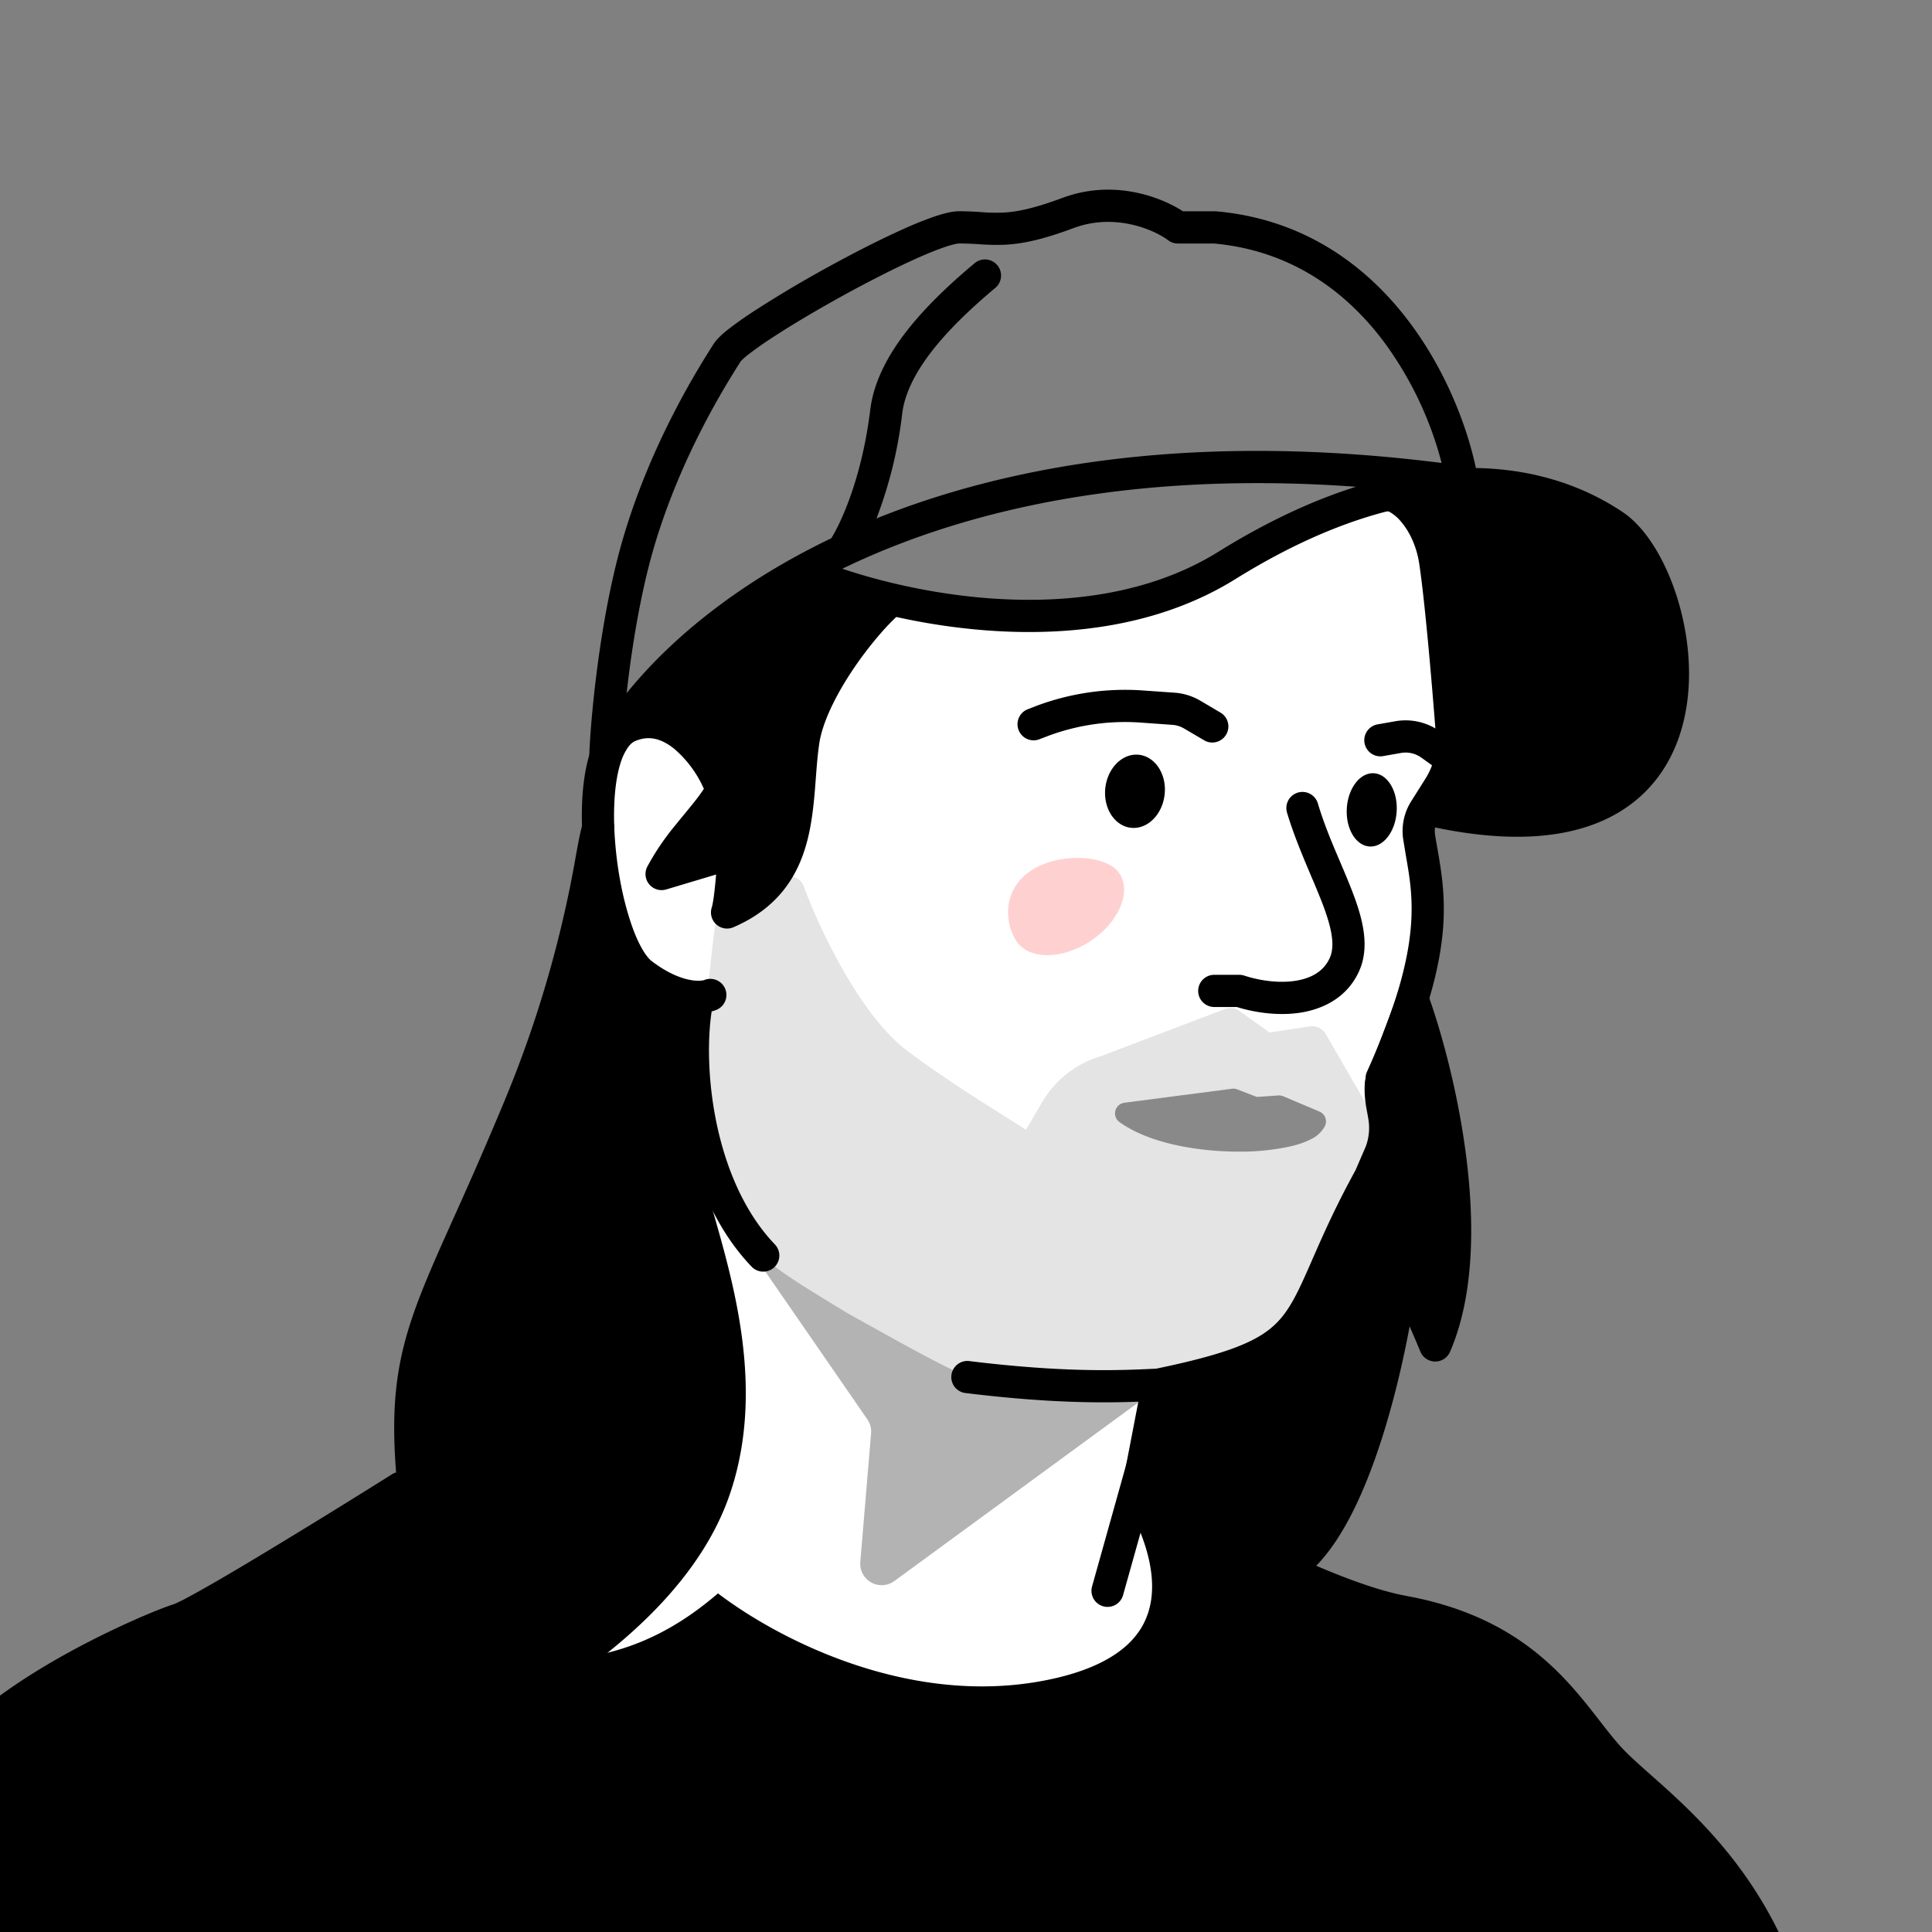
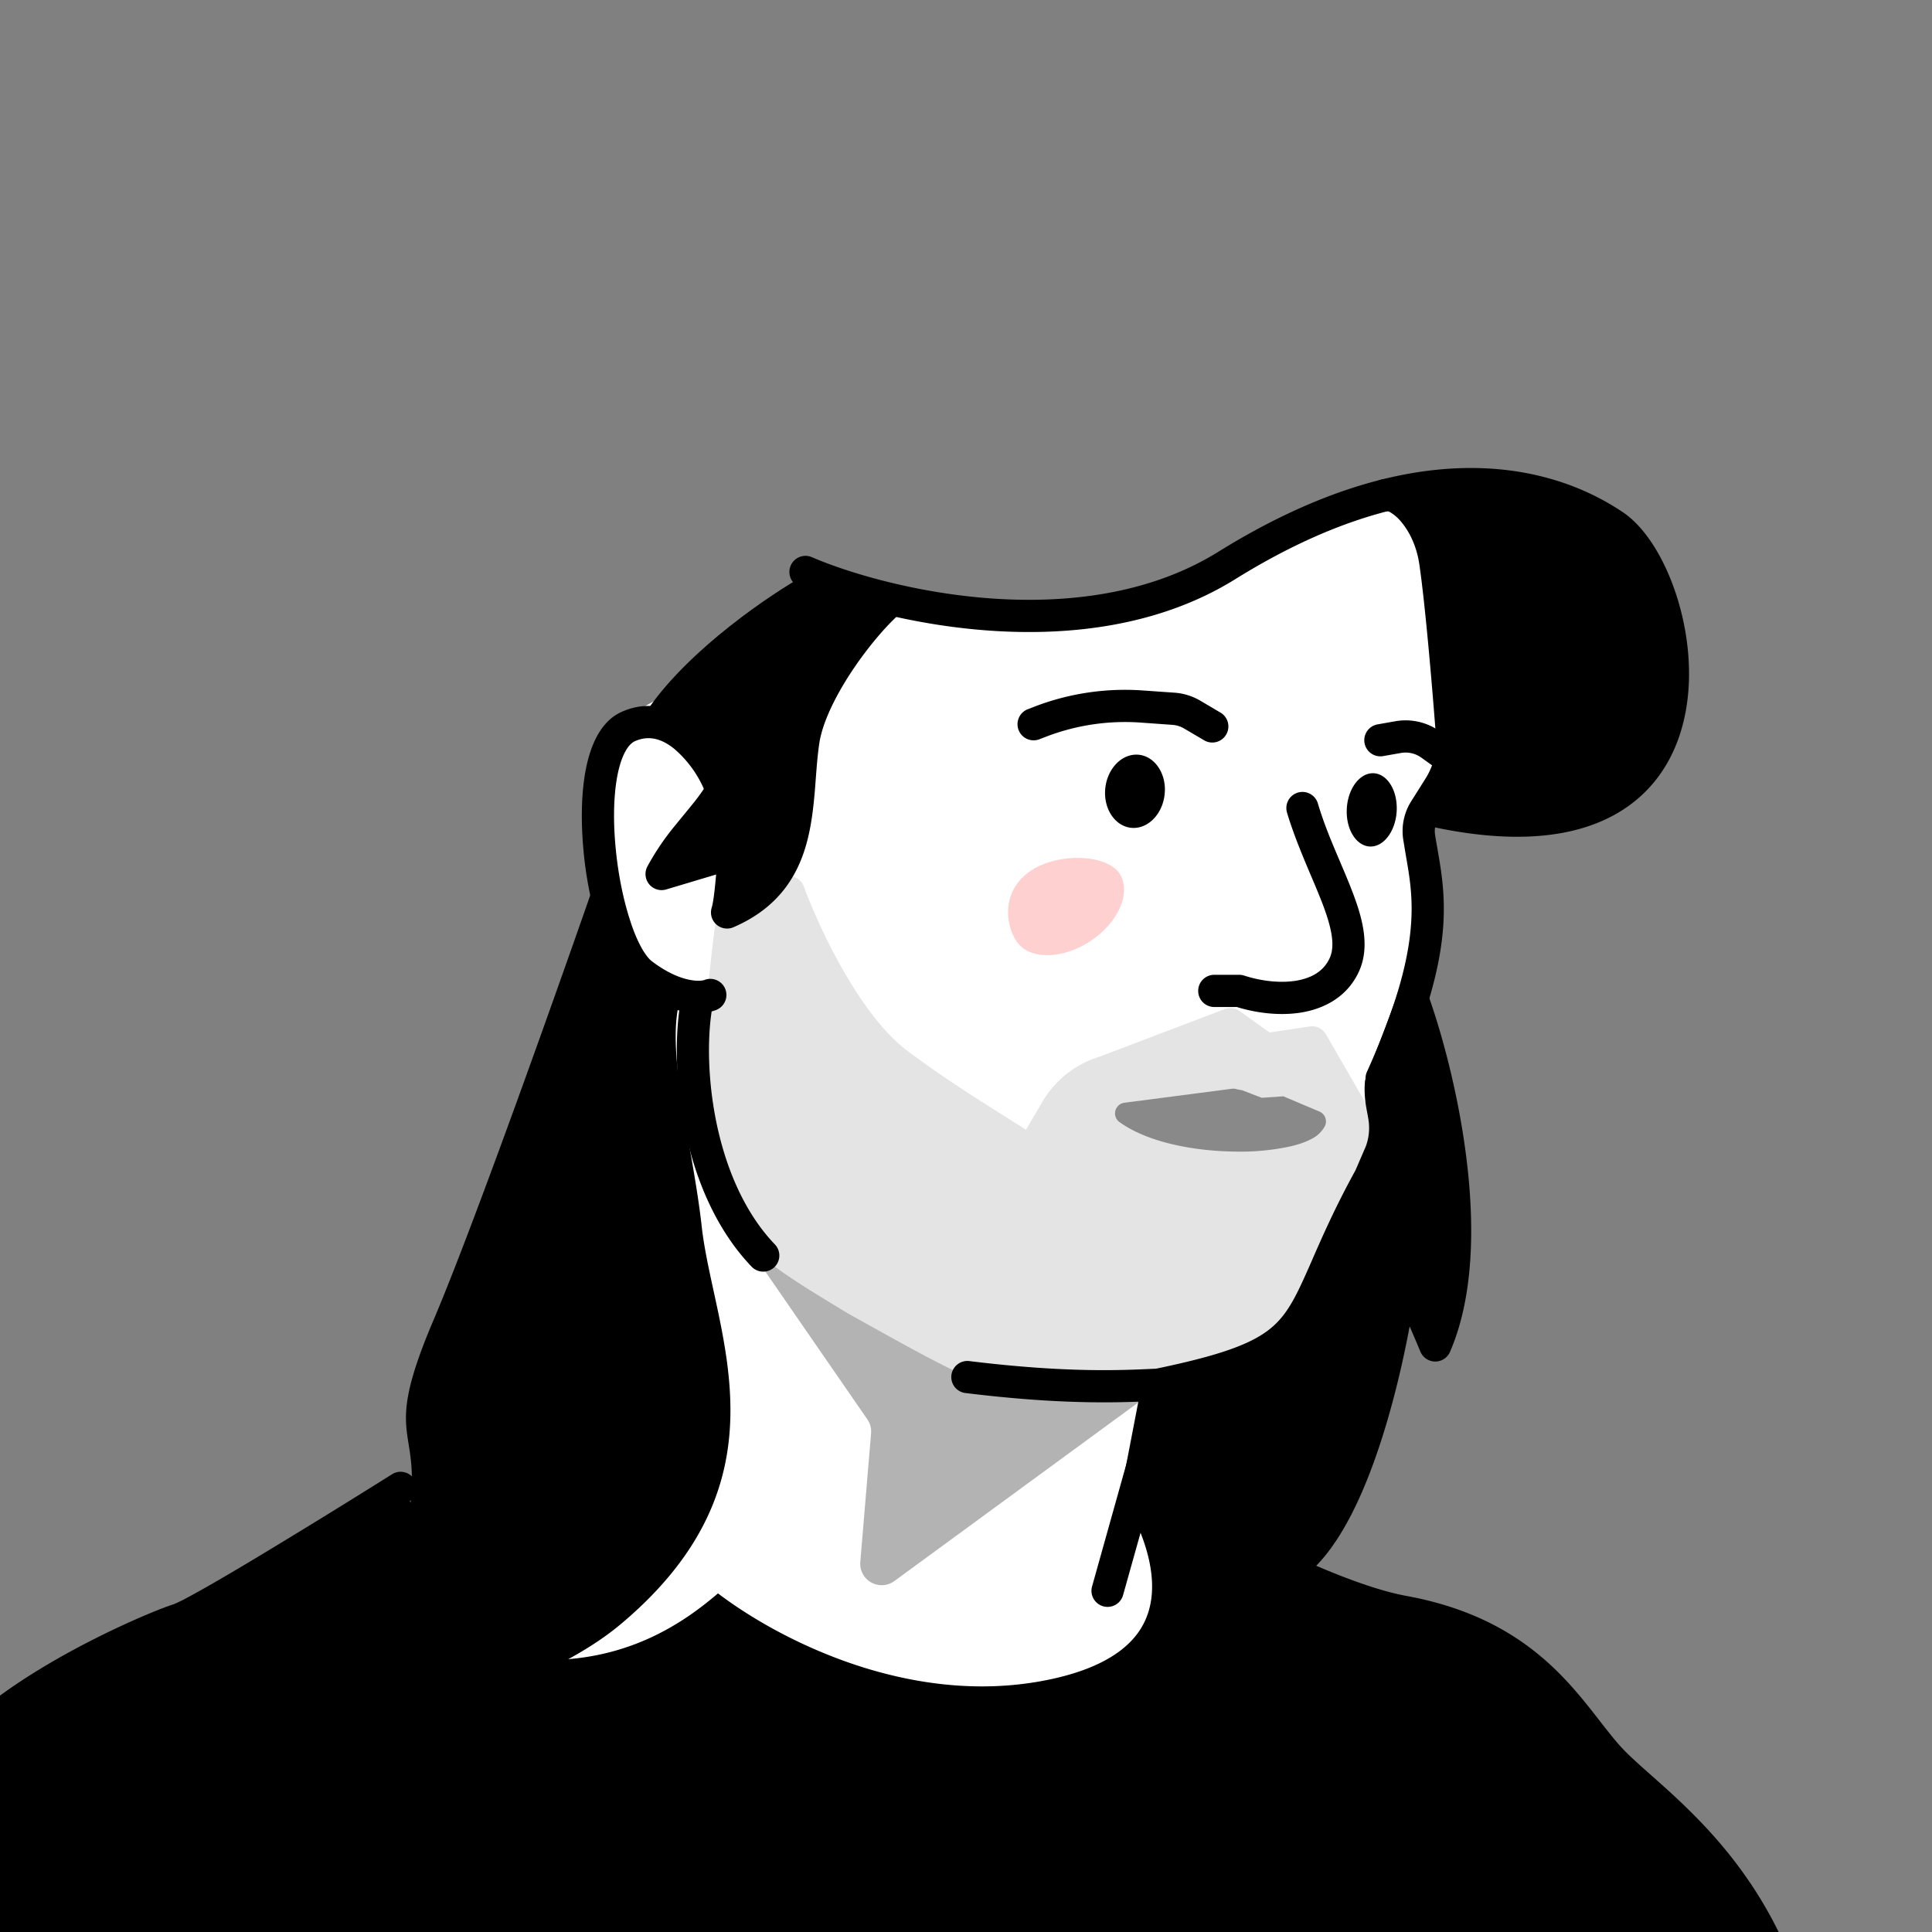
<svg xmlns="http://www.w3.org/2000/svg" width="45" height="45" fill="none">
  <rect width="100%" height="100%" fill="#808080" stroke="none" />
  <g clip-path="url(#a)">
    <path fill="#fff" d="m32.974 25.337-4.396 15.106-15.584.998c.226-6.607.703-20.124.8-21.338.095-1.215.359-2.664.479-3.237l5.514-3.077c.44.107 1.75.368 3.477.56 2.157.24 4.635-.64 5.834-1.639.959-.8 2.983-1.105 3.876-1.158l1.478 5.314-1.478 2.478c.352 1.023.146 2.93 0 3.756v2.237Z" />
    <path fill="#000" fill-rule="evenodd" d="M27.049 32.588c.2.056.316.263.26.463l-1.148 4.093a.375.375 0 1 1-.722-.202l1.147-4.094a.375.375 0 0 1 .463-.26Z" clip-rule="evenodd" />
    <path fill="#000" d="m20.831 36.826 6.265-4.586h-2.004l-2.319-.147-5.309-3 2.739 3.968a.5.5 0 0 1 .086.326l-.251 2.994a.5.5 0 0 0 .793.445Z" opacity=".3" />
    <path fill="#E4E4E4" d="M18.723 20.649a.369.369 0 0 0-.501-.209l-1.318.61a.369.369 0 0 0-.207.263c-.117.595-.283 2.606-.393 3.492-.11.881-.11 1.242 0 2.033.081.584.495 1.5 1.06 2.082.577.594 1.468 1.113 2.37 1.663 3.3 1.84 3.753 2.127 6.267 1.982 2.192-.126 3.164-.237 4.079-1.335.883-1.06 1.553-2.162 1.987-3.61a2.354 2.354 0 0 0-.196-1.82l-.987-1.707a.369.369 0 0 0-.378-.186l-.934.142-.701-.5a.37.37 0 0 0-.322-.053l-2.931 1.114a2.336 2.336 0 0 0-1.34 1.055l-.38.649-.41-.259c-.696-.437-1.542-.97-2.348-1.574-1.134-.849-2.09-2.937-2.417-3.832Z" />
    <path fill="#000" fill-rule="evenodd" d="M32.32 11.906a.271.271 0 0 1 .063.027.959.959 0 0 1 .246.213c.183.212.362.548.428.986.127.844.29 2.697.39 4.028.026.342-.06.684-.245.976l-.326.517a1.302 1.302 0 0 0-.193.895l.06.365c.086.493.168.96.124 1.598-.053.788-.302 1.845-1.028 3.453a.375.375 0 0 0 .684.309c.749-1.66 1.031-2.806 1.093-3.711.05-.736-.05-1.304-.137-1.803-.02-.112-.039-.22-.055-.327a.553.553 0 0 1 .086-.378l.326-.518c.27-.426.397-.927.36-1.432-.1-1.327-.265-3.208-.398-4.084a2.715 2.715 0 0 0-.6-1.364 1.703 1.703 0 0 0-.45-.378c-.149-.083-.346-.152-.552-.112a.375.375 0 0 0 .124.74Z" clip-rule="evenodd" />
    <path fill="#000" fill-rule="evenodd" d="M37.379 12.55c-1.599-1.073-4.473-1.629-8.607.94-1.786 1.11-3.906 1.332-5.768 1.195-1.863-.137-3.51-.636-4.392-1.019a.375.375 0 0 1 .299-.688c.808.35 2.374.828 4.148.959 1.777.13 3.717-.09 5.317-1.084 4.33-2.691 7.529-2.195 9.42-.925.54.361.984 1.112 1.252 1.94.272.844.389 1.846.201 2.775-.188.938-.691 1.815-1.66 2.344-.958.522-2.312.67-4.142.29a.375.375 0 0 1 .153-.735c1.732.36 2.885.192 3.63-.214.734-.4 1.13-1.063 1.284-1.833.157-.777.062-1.647-.18-2.396-.247-.763-.621-1.325-.955-1.549Z" clip-rule="evenodd" />
-     <path fill="#000" fill-rule="evenodd" d="M27.551 4.92c-.51-.331-1.613-.756-2.806-.31-.683.254-1.072.326-1.377.341a4.098 4.098 0 0 1-.518-.011 7.326 7.326 0 0 0-.509-.02c-.17 0-.378.057-.577.124a8.576 8.576 0 0 0-.723.291c-.532.238-1.16.558-1.768.893a27.31 27.31 0 0 0-1.671.993 9.399 9.399 0 0 0-.6.419c-.144.111-.299.243-.38.371-.339.532-1.439 2.266-2.1 4.494-.528 1.782-.755 4.073-.795 5.046a.375.375 0 0 0 .708.187c.665-1.295 2.37-3.166 5.343-4.567 3.195-1.507 7.851-2.468 14.227-1.574a.375.375 0 0 0 .421-.434c-.163-.967-.659-2.422-1.62-3.688-.966-1.273-2.417-2.37-4.478-2.553a.375.375 0 0 0-.033-.001h-.744Zm-.342.676c-.317-.238-1.231-.646-2.202-.284-.728.272-1.196.368-1.6.388a4.82 4.82 0 0 1-.544-.008l-.059-.004a7.401 7.401 0 0 0-.463-.017c-.037 0-.143.018-.336.084-.18.06-.404.151-.658.265-.507.227-1.115.537-1.712.865-.597.329-1.176.672-1.623.964a8.642 8.642 0 0 0-.55.384c-.07.053-.123.098-.161.134-.036.033-.048.049-.048.049l.001-.002c-.33.52-1.383 2.181-2.013 4.304-.322 1.086-.529 2.386-.646 3.429.972-1.209 2.54-2.543 4.768-3.61.237-.382.717-1.432.907-2.995.08-.648.407-1.262.841-1.822.436-.562 1-1.096 1.59-1.59a.375.375 0 0 1 .481.576c-.57.477-1.088.972-1.478 1.474-.391.505-.633.991-.69 1.453a10.04 10.04 0 0 1-.599 2.442c3.183-1.282 7.518-2.005 13.163-1.292A8.245 8.245 0 0 0 32.21 7.93c-.868-1.144-2.137-2.093-3.931-2.258h-.844a.375.375 0 0 1-.225-.075Z" clip-rule="evenodd" />
    <path fill="#000" fill-rule="evenodd" d="M16.184 16.865c.417.34.717.815.87 1.15a.375.375 0 1 1-.68.313 2.617 2.617 0 0 0-.663-.881c-.294-.24-.595-.328-.923-.183-.133.059-.298.273-.4.762-.094.46-.109 1.055-.053 1.673.054.616.176 1.234.34 1.735.08.251.17.466.263.634.095.172.18.272.244.32.35.267.647.385.861.43.108.023.195.028.259.025a.525.525 0 0 0 .074-.009.1.1 0 0 0 .025-.006.375.375 0 1 1 .287.693c-.368.152-1.114.109-1.96-.536a1.757 1.757 0 0 1-.447-.555 4.453 4.453 0 0 1-.32-.764 8.876 8.876 0 0 1-.374-1.9c-.059-.662-.048-1.335.067-1.892.11-.527.34-1.08.831-1.296.673-.297 1.273-.06 1.699.287Z" clip-rule="evenodd" />
    <path fill="#000" fill-rule="evenodd" d="M20.936 13.807c.14.153.128.39-.024.53-.297.27-.722.765-1.093 1.33-.374.572-.663 1.168-.736 1.646-.038.256-.059.524-.081.812l-.02.263c-.032.38-.075.788-.176 1.182-.208.813-.664 1.57-1.722 2.027a.375.375 0 0 1-.507-.456c.032-.103.06-.32.087-.599l.016-.173-1.163.348a.375.375 0 0 1-.44-.532 5.98 5.98 0 0 1 .666-.98c.073-.091.144-.176.21-.257.152-.185.284-.345.39-.498.163-.235.179-.338.175-.366 0-.003 0-.005-.002-.007a.112.112 0 0 0-.023-.028.757.757 0 0 0-.245-.136.375.375 0 0 1 .272-.699c.377.147.69.382.742.772.044.339-.14.656-.303.891-.125.18-.287.378-.448.574-.062.075-.124.15-.184.225-.005.007-.01.014-.017.02l.69-.205a.375.375 0 0 1 .479.407c-.015.112-.027.256-.041.42l-.018.203c.362-.315.549-.704.66-1.137.084-.33.123-.683.154-1.057l.019-.242c.022-.293.046-.598.089-.884.097-.64.457-1.345.85-1.945.398-.606.862-1.152 1.214-1.473a.375.375 0 0 1 .53.024Z" clip-rule="evenodd" />
    <path fill="#000" d="M15.133 16.461c.978-1.379 2.814-2.617 3.61-3.063l1.796.648c-.638.486-1.938 1.924-2.033 3.786-.094 1.862-.844 2.73-1.208 2.931l-.265-.987-1.458.354c.412-.482 1.252-1.597 1.31-2.21.06-.613-1.143-1.228-1.752-1.459Z" />
-     <path fill="#000" fill-rule="evenodd" d="M14.05 18.929a.375.375 0 0 1 .24.473c-.038.116-.079.338-.148.715-.067.36-.154.83-.283 1.395a27.591 27.591 0 0 1-1.442 4.482c-.447 1.077-.835 1.94-1.161 2.669l-.088.197c-.346.77-.613 1.378-.811 1.939-.388 1.096-.512 2.026-.366 3.64.108 1.199-.296 2.113-.928 2.73a3.28 3.28 0 0 1-.905.622c.549.093 1.127.015 1.715-.377a.375.375 0 0 1 .547.15c.178.374.337.81.368 1.326.017.277-.003.57-.072.883.67-.33 1.567-.828 2.456-1.474 1.32-.96 2.577-2.21 3.098-3.682.524-1.481.382-3.037.082-4.417a27.031 27.031 0 0 0-.437-1.678l-.057-.2c-.152-.54-.29-1.043-.31-1.422v-.006a19.363 19.363 0 0 1 .022-1.772c.04-.685.126-1.427.3-1.963a.375.375 0 0 1 .714.232c-.143.439-.225 1.1-.265 1.776-.04.665-.037 1.308-.022 1.695.016.279.123.692.283 1.255l.056.199c.144.505.311 1.092.449 1.725.312 1.433.485 3.15-.108 4.826-.596 1.685-1.999 3.047-3.364 4.039a17.668 17.668 0 0 1-3.388 1.916.375.375 0 0 1-.484-.504c.253-.549.322-1 .299-1.383a2.474 2.474 0 0 0-.14-.672c-1.193.59-2.333.249-3.193-.206a.375.375 0 0 1 .163-.706 2.577 2.577 0 0 0 1.67-.72c.467-.456.792-1.147.704-2.124-.154-1.703-.024-2.743.405-3.958.21-.595.49-1.23.834-1.996l.088-.197a95.57 95.57 0 0 0 1.153-2.65 26.84 26.84 0 0 0 1.692-5.789c.058-.316.107-.582.162-.749a.375.375 0 0 1 .473-.24Z" clip-rule="evenodd" />
    <path fill="#000" fill-rule="evenodd" d="M16.319 22.925c.203.042.333.24.291.443-.13.628-.147 1.65.065 2.72.213 1.07.647 2.142 1.38 2.904a.375.375 0 0 1-.54.52c-.868-.902-1.347-2.126-1.575-3.277-.229-1.152-.217-2.277-.064-3.019a.375.375 0 0 1 .443-.291ZM9.65 34.456a.375.375 0 0 1-.119.517c-.766.481-1.945 1.213-2.992 1.843a64.34 64.34 0 0 1-1.409.829c-.196.11-.37.206-.51.279a2.55 2.55 0 0 1-.355.16c-.265.083-1.173.452-2.187.999-1.019.55-2.092 1.252-2.728 1.989-.43.498-.497 1.311-.332 2.233.146.812.457 1.619.726 2.168 7.195.895 17.83 2.036 26.614 2.583 4.434.276 8.384.399 11.177.265 1.402-.068 2.487-.2 3.19-.398.357-.1.577-.208.693-.305.094-.078.086-.113.081-.133v-.003c-.658-2.997-2.333-4.492-3.507-5.54-.267-.239-.508-.454-.705-.659-.24-.248-.457-.524-.681-.81-.794-1.012-1.681-2.142-3.989-2.564-.934-.172-2.172-.683-3.323-1.239a35.453 35.453 0 0 1-2.948-1.604.375.375 0 1 1 .394-.638 34.677 34.677 0 0 0 2.88 1.567c1.145.553 2.305 1.024 3.133 1.176 2.614.478 3.702 1.876 4.503 2.905.202.26.385.495.57.687.165.17.38.361.627.58 1.17 1.038 3.062 2.717 3.778 5.978.08.363-.08.663-.334.874-.236.197-.577.34-.967.45-.79.223-1.945.357-3.359.425-2.836.136-6.82.01-11.26-.266-8.886-.553-19.653-1.712-26.857-2.612a.375.375 0 0 1-.285-.197 9.409 9.409 0 0 1-.889-2.557c-.175-.974-.16-2.089.502-2.856.73-.845 1.904-1.6 2.94-2.16 1.04-.56 1.993-.952 2.318-1.054.024-.008.098-.04.236-.11.128-.067.293-.157.485-.266.384-.217.87-.504 1.39-.818a197.4 197.4 0 0 0 2.981-1.836.375.375 0 0 1 .517.118Z" clip-rule="evenodd" />
    <path fill="#000" d="M33.43 31.337c1.041-2.407.082-6.378-.528-8.064-.126.411-.738 1.961-.738 1.961-.047.633.248.85 0 1.599l-.255.59c-1.891 3.436-.96 4.009-4.937 4.83l-.457 2.373 3.503 1.89c1.538-.992 2.398-5.003 2.636-6.885.198.347.6 1.282.775 1.706Z" />
    <path fill="#000" fill-rule="evenodd" d="M32.893 22.899a.375.375 0 0 1 .362.247c.313.866.713 2.307.902 3.843.189 1.524.178 3.2-.383 4.497a.375.375 0 0 1-.691-.005 38.731 38.731 0 0 0-.25-.587c-.15.807-.367 1.74-.652 2.628-.223.694-.49 1.372-.807 1.945-.313.568-.692 1.067-1.153 1.364a.375.375 0 0 1-.381.015l-3.503-1.89a.375.375 0 0 1-.19-.401l.367-1.907c-.84.031-2.077.037-4.012-.2a.375.375 0 1 1 .09-.744c2.241.274 3.51.214 4.32.176h.013c1.97-.409 2.591-.738 2.997-1.285.22-.297.388-.673.634-1.234l.011-.026c.238-.543.536-1.224 1.005-2.077l.241-.558a1.24 1.24 0 0 0 .056-.65 4.5 4.5 0 0 0-.02-.114c-.035-.182-.082-.425-.058-.73a.378.378 0 0 1 .025-.11l.026-.066a165.186 165.186 0 0 0 .294-.757c.17-.444.35-.92.408-1.11a.375.375 0 0 1 .349-.264Zm-.358 2.417c-.007.17.016.29.044.445l.03.169a1.993 1.993 0 0 1-.1 1.052l-.256.59a23.265 23.265 0 0 0-1 2.067l-.014.032c-.235.535-.436.994-.715 1.37-.569.768-1.416 1.137-3.23 1.527l-.359 1.858 3.05 1.646c.25-.214.497-.541.732-.967.285-.516.535-1.145.75-1.813.428-1.335.698-2.785.815-3.708a.375.375 0 0 1 .698-.139c.101.177.248.488.392.81.195-.956.177-2.073.041-3.174a18.401 18.401 0 0 0-.536-2.645l-.04.107-.226.58-.071.181-.005.012Zm-2.305-6.855a.375.375 0 0 1 .466.253c.142.478.328.915.511 1.345.098.23.195.457.284.688.234.607.434 1.29.16 1.884-.268.583-.794.858-1.328.95-.506.085-1.055.016-1.515-.126h-.525a.375.375 0 0 1 0-.75h.583c.04 0 .079.007.116.019.388.126.836.181 1.215.117.373-.064.639-.232.773-.523.127-.277.063-.674-.179-1.302a20.513 20.513 0 0 0-.25-.605c-.192-.455-.41-.968-.564-1.484a.375.375 0 0 1 .253-.466Z" clip-rule="evenodd" />
    <path fill="#000" d="M27.132 18.414c-.01.472-.33.86-.714.87-.385.009-.689-.366-.679-.837.01-.471.33-.86.714-.87.385-.009.689.366.68.837Zm5.401.436c-.01.471-.278.86-.6.867-.322.007-.575-.369-.565-.84.01-.471.278-.86.6-.867.322-.007.575.369.565.84Zm.925-5.465c-.04-.954-.662-1.574-.969-1.764.804-.14 2.728-.338 4 0 1.59.423 2.26 1.764 2.485 3.553.223 1.788-.398 3.055-2.162 3.75-1.411.557-2.99.117-3.602-.173l.522-.944a239.734 239.734 0 0 1-.274-4.422ZM16.344 28.564c-.22-1.978-.894-4.214-.467-5.404-1.568-.481-1.918-2.182-1.898-2.972-.897 2.589-2.93 8.326-3.883 10.563-1.191 2.796-.31 2.408-.544 4.35-.186 1.553-1.7 2.459-2.433 2.718 1.263.538 2.51.224 2.977 0 .58 1.304.433 2.247.287 2.555.824-1.007 2.652-1.347 4.088-2.555 4.007-3.373 2.148-6.783 1.873-9.255Z" />
    <path fill="#000" fill-rule="evenodd" d="M26.393 34.54a.375.375 0 0 1 .512.141c.092.163.199.368.3.604l3.563 1.663 4.056 1.323 2.116 2.38c1.411 1.235 4.41 4.145 5.115 5.908l-43.031.618v-6.525A55.61 55.61 0 0 1 3.08 38.27a70.786 70.786 0 0 0 4.144-2.381l2.117-1.235 1.499 2.293 3.791-1.058c.145.182.339.388.575.607l-2.482 2.17c1.952 0 3.22-.887 3.999-1.553.574.435 1.372.925 2.32 1.33 1.516.649 3.37 1.06 5.25.706.944-.177 1.546-.472 1.921-.8.37-.323.54-.696.598-1.082.119-.804-.259-1.687-.56-2.217a.375.375 0 0 1 .142-.51Z" clip-rule="evenodd" />
-     <path fill="#000" fill-rule="evenodd" d="M28.818 25.374a.25.25 0 0 0-.122-.015l-2.506.326a.25.25 0 0 0-.113.452c.68.487 1.78.678 2.711.686a5.53 5.53 0 0 0 1.275-.123c.177-.042.34-.096.472-.166a.706.706 0 0 0 .326-.308.25.25 0 0 0-.13-.336l-.84-.355a.25.25 0 0 0-.114-.02l-.503.035-.456-.176Z" clip-rule="evenodd" opacity=".4" />
+     <path fill="#000" fill-rule="evenodd" d="M28.818 25.374a.25.25 0 0 0-.122-.015l-2.506.326a.25.25 0 0 0-.113.452c.68.487 1.78.678 2.711.686a5.53 5.53 0 0 0 1.275-.123c.177-.042.34-.096.472-.166a.706.706 0 0 0 .326-.308.25.25 0 0 0-.13-.336l-.84-.355l-.503.035-.456-.176Z" clip-rule="evenodd" opacity=".4" />
    <path fill="#FED1D0" d="M26.074 20.344c.287.437-.018 1.144-.68 1.579-.663.435-1.433.434-1.72-.003-.287-.437-.32-1.208.342-1.643.663-.435 1.771-.37 2.058.067Z" />
    <path fill="#000" fill-rule="evenodd" d="M24.105 16.455a5.874 5.874 0 0 1 2.512-.373l.741.052c.213.015.419.08.602.188l.486.287a.375.375 0 0 1-.38.645l-.487-.286a.624.624 0 0 0-.273-.085l-.742-.053a5.126 5.126 0 0 0-2.191.326l-.152.058a.375.375 0 1 1-.268-.7l.152-.059Zm8.999 1.191a.625.625 0 0 0-.473-.108l-.414.073a.375.375 0 1 1-.13-.739l.414-.073c.365-.064.74.022 1.04.238l.57.408a.375.375 0 0 1-.438.61l-.569-.41Z" clip-rule="evenodd" />
  </g>
  <defs>
    <clipPath id="a">
      <path fill="#fff" d="M45 0H0v45h45z" />
    </clipPath>
  </defs>
</svg>